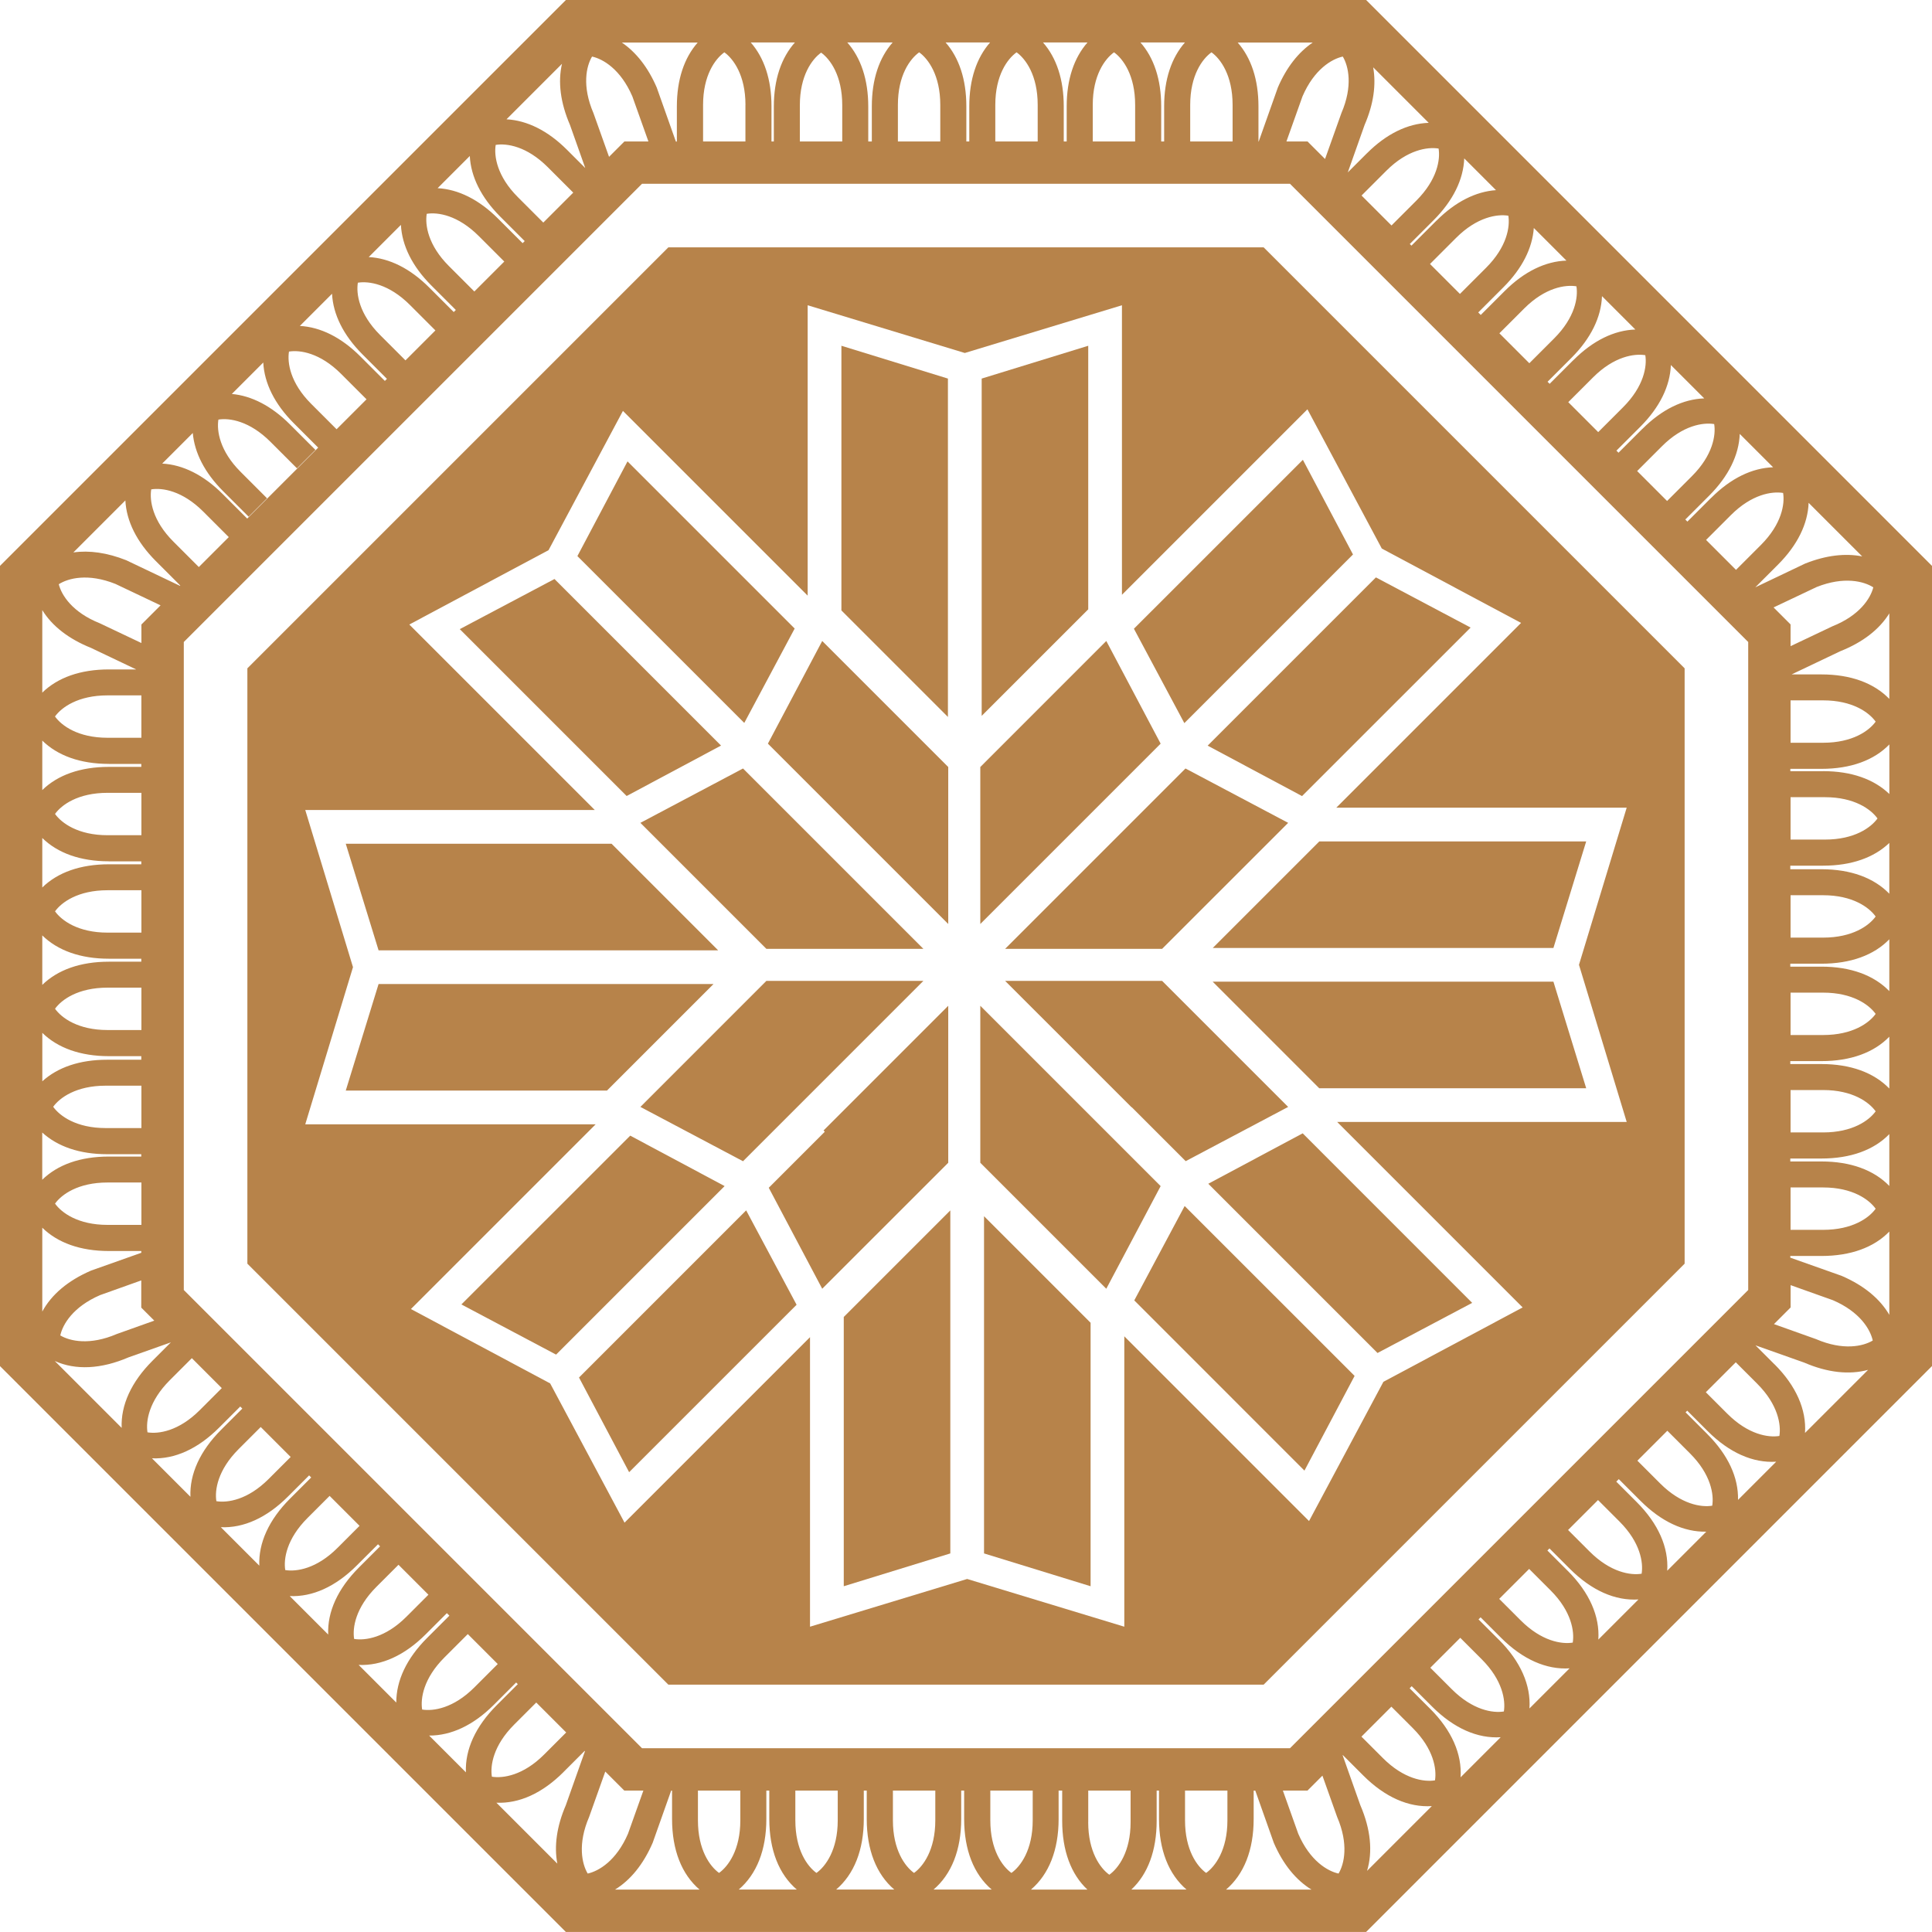
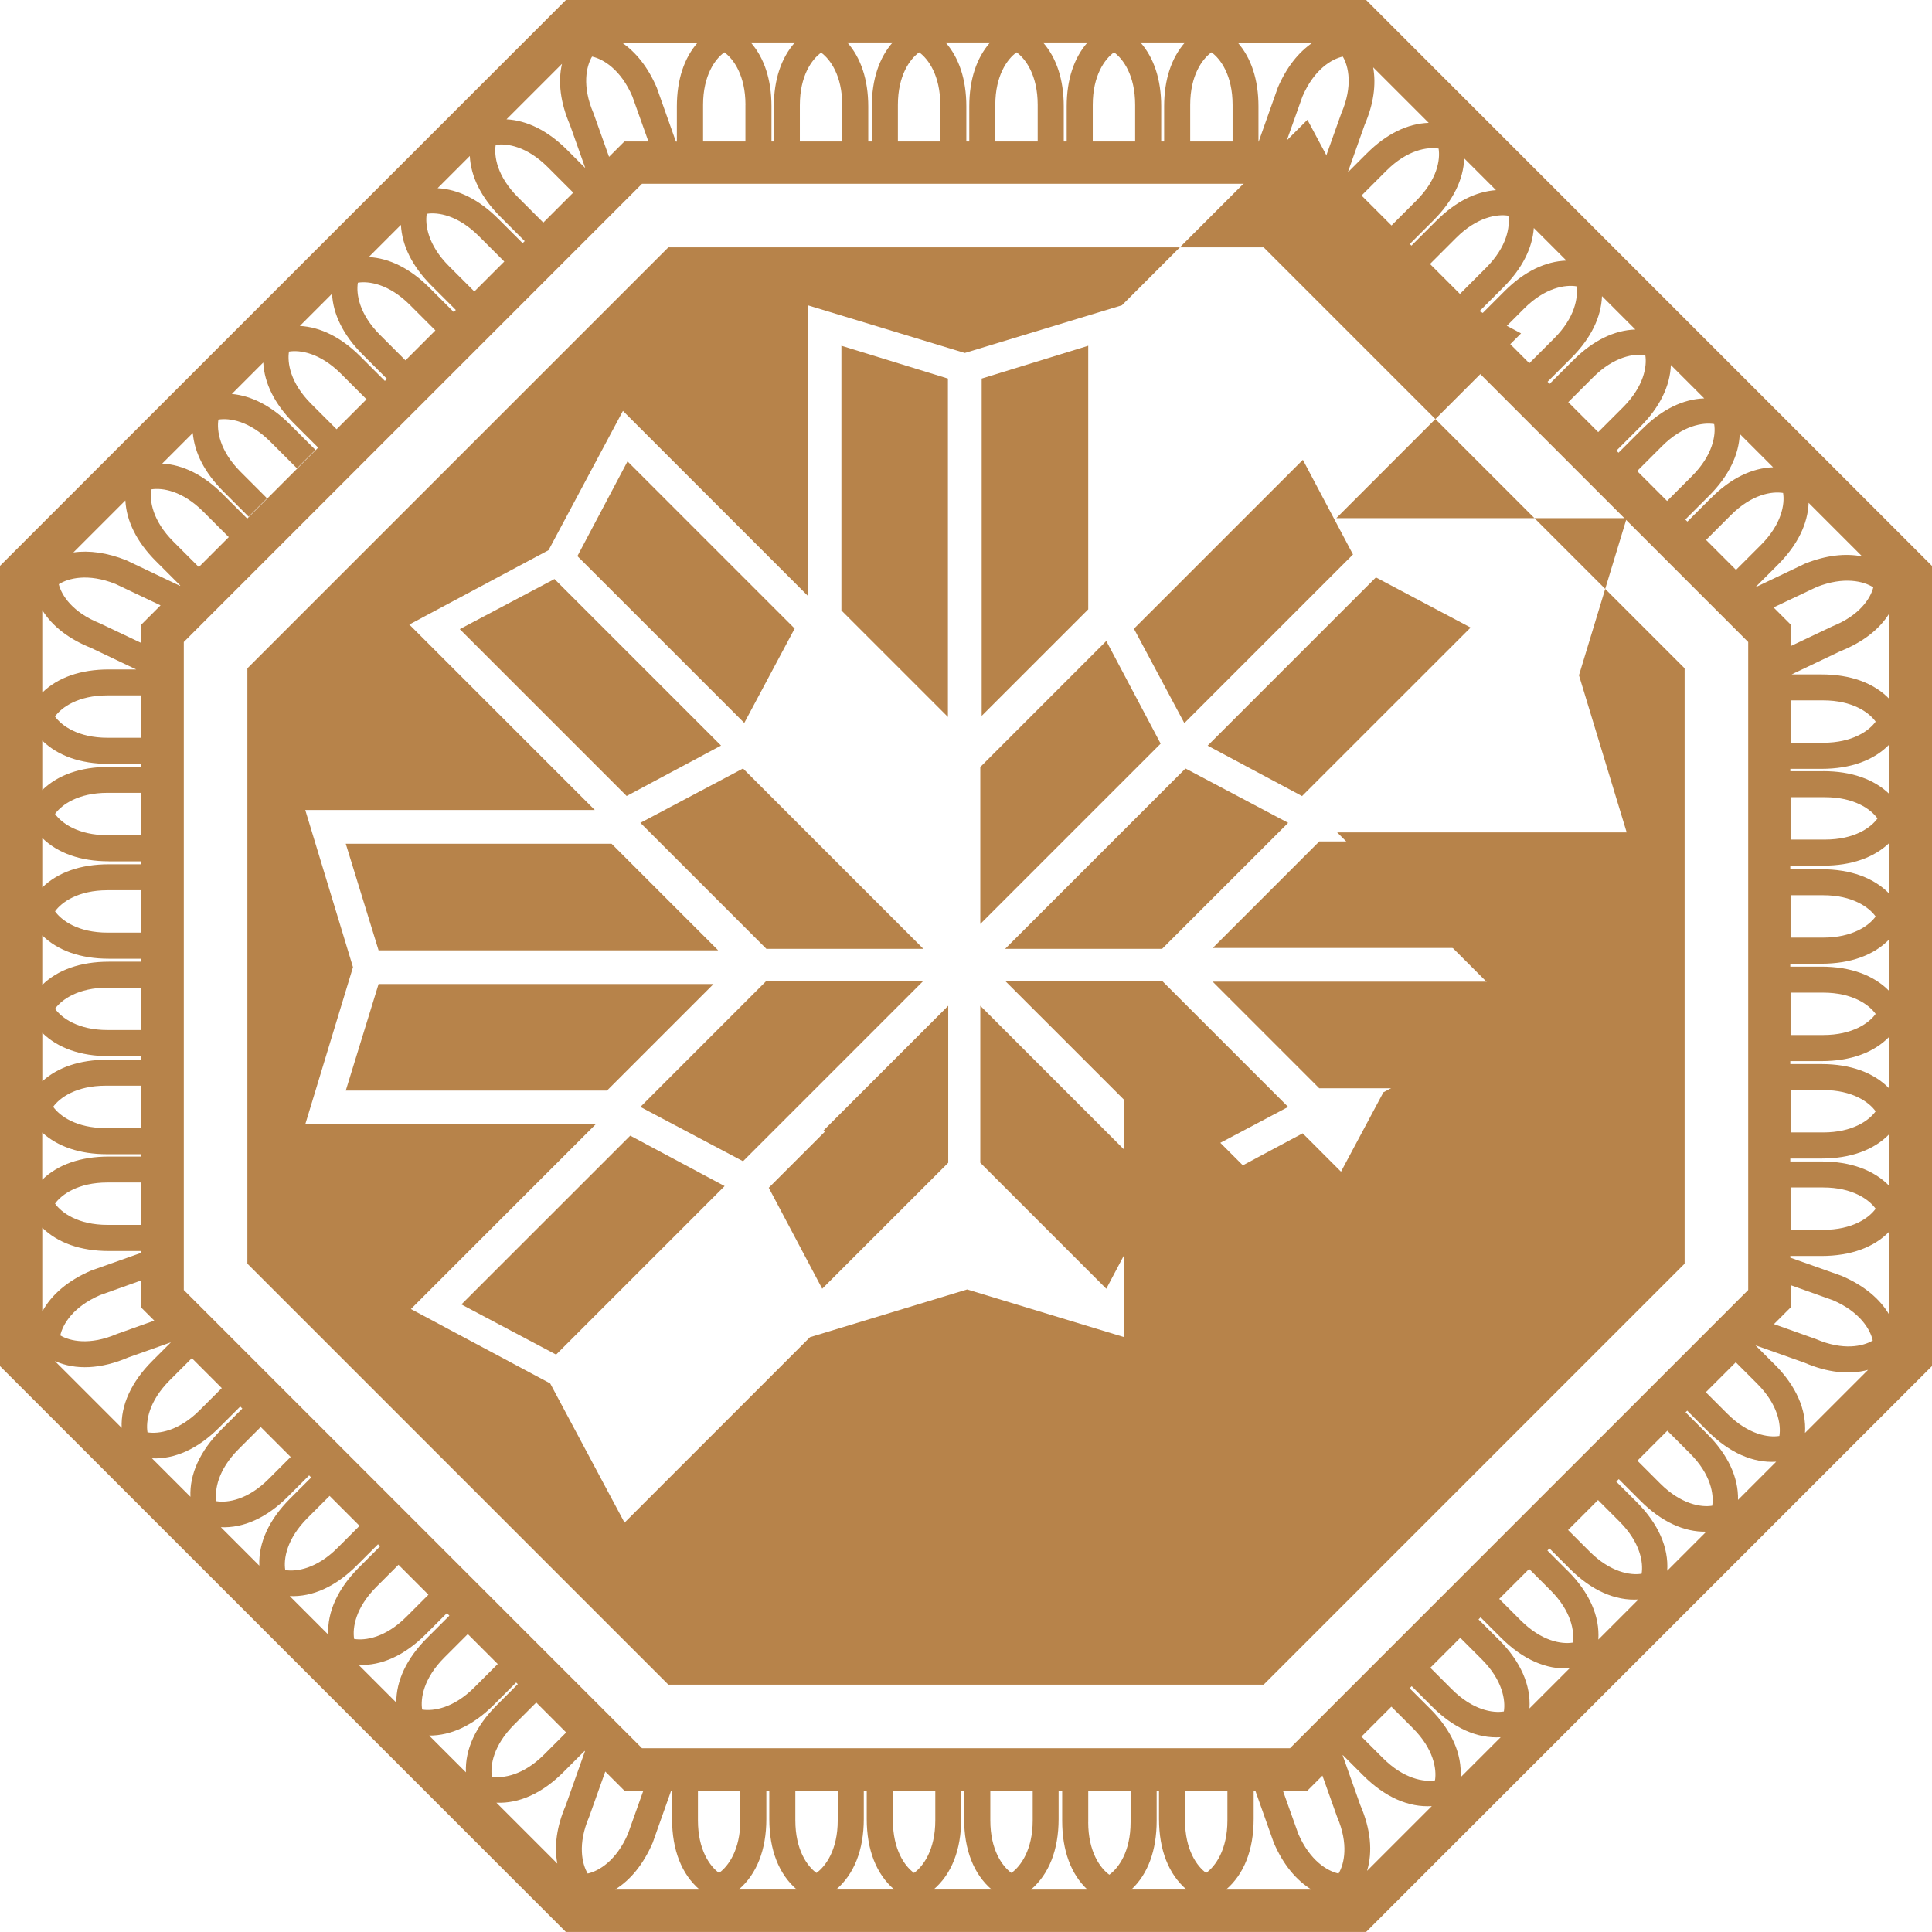
<svg xmlns="http://www.w3.org/2000/svg" viewBox="0 0 492.27 492.27" data-name="Layer 2" id="Layer_2">
  <defs>
    <style>
      .cls-1 {
        fill: #b7834a;
        stroke-width: 0px;
      }
    </style>
  </defs>
  <g data-name="Layer 1" id="Layer_1-2">
    <g>
      <path d="m492.27,348.09v-203.9L348.09,0h-203.9L0,144.18v203.9l144.18,144.18h203.9l144.18-144.18Zm-335.58,133.38c3.94-2.41,7.23-6.43,9.61-11.93l4.71-13.29h.23v7.23c0,7.92,2.47,14.11,7.01,17.99h-21.56ZM68.04,126.96l-6.75-6.75c-5.33-5.33-6.1-10.47-5.64-13.3,2.81-.46,7.93.33,13.27,5.67l6.75,6.75,4.7-4.7-6.5-6.5c-4.7-4.7-9.77-7.29-14.8-7.75l8.01-8.01c.27,5.25,2.87,10.55,7.76,15.45l6.23,6.23-18.08,18.08-6.23-6.23c-4.9-4.9-10.19-7.5-15.43-7.78l7.79-7.79c.45,5.04,3.03,10.12,7.73,14.82l6.5,6.5,4.7-4.7Zm244.35,354.51c4.56-3.89,7.04-10.08,7.04-17.99v-7.23h.42l4.71,13.29c2.37,5.5,5.67,9.52,9.61,11.93h-21.78ZM46.83,328.69v-165.11l116.75-116.75h165.11l116.75,116.75v165.11l-116.75,116.75h-165.11l-116.75-116.75Zm-10.8-27.38v10.79h-8.62c-7.53,0-11.72-3.09-13.39-5.42,1.66-2.31,5.85-5.38,13.39-5.38h8.62Zm0-24.67v10.79h-9.09c-7.53,0-11.72-3.09-13.39-5.42,1.66-2.31,5.85-5.38,13.39-5.38h9.09Zm0-24.98v10.79h-8.62c-7.53,0-11.72-3.09-13.39-5.42,1.66-2.31,5.85-5.38,13.39-5.38h8.62Zm0-24.82v10.79h-8.62c-7.53,0-11.72-3.09-13.39-5.42,1.66-2.31,5.85-5.38,13.39-5.38h8.62Zm0-24.82v10.79h-8.62c-7.53,0-11.72-3.09-13.39-5.42,1.66-2.31,5.85-5.38,13.39-5.38h8.62Zm-21.06-53.16c2.41-1.54,7.44-2.87,14.44-.08l11.5,5.46-4.88,4.88v4.72l-10.6-5.03c-7.01-2.79-9.76-7.18-10.45-9.94Zm35.69-4.38l-6.49-6.49c-5.33-5.33-6.1-10.47-5.64-13.3,2.81-.46,7.93.33,13.27,5.67l6.49,6.49-7.63,7.63Zm-14.64,32.71v10.79h-8.62c-7.53,0-11.72-3.09-13.39-5.42,1.66-2.31,5.85-5.38,13.39-5.38h8.62Zm49.74-67.82l-6.49-6.49c-5.33-5.33-6.1-10.47-5.64-13.3,2.81-.46,7.93.33,13.27,5.67l6.49,6.49-7.63,7.63Zm17.55-17.55l-6.49-6.49c-5.33-5.33-6.1-10.47-5.64-13.3,2.81-.46,7.93.33,13.27,5.67l6.49,6.49-7.63,7.63Zm17.55-17.55l-6.49-6.49c-5.33-5.33-6.1-10.47-5.64-13.3,2.81-.46,7.93.33,13.27,5.67l6.49,6.49-7.63,7.63Zm243.5-7.01l6.66-6.66c5.33-5.33,10.47-6.1,13.3-5.64.46,2.81-.33,7.93-5.67,13.27l-6.66,6.66-7.63-7.63Zm-17.44-17.44l6.33-6.33c5.33-5.33,10.47-6.1,13.3-5.64.46,2.81-.33,7.93-5.67,13.27l-6.33,6.33-7.63-7.63Zm-19.14-13.78l4.09-11.48c2.98-6.92,7.48-9.54,10.27-10.15,1.46,2.44,2.62,7.5-.36,14.42l-4.16,11.68-4.47-4.47h-5.37Zm-123.98,0v-9.24c0-7.53,3.09-11.72,5.42-13.39,2.31,1.66,5.38,5.85,5.38,13.39v9.24h-10.79Zm23.65-25.23c-3.44,3.9-5.31,9.44-5.31,16.28v8.95h-.91v-8.88c0-6.89-1.89-12.45-5.35-16.35h11.57Zm26.15,25.23v-9.32c0-7.53,3.09-11.72,5.42-13.39,2.31,1.66,5.38,5.85,5.38,13.39v9.32h-10.79Zm-24.82,0v-9.32c0-7.53,3.09-11.72,5.42-13.39,2.31,1.66,5.38,5.85,5.38,13.39v9.32h-10.79Zm49.65,0v-9.32c0-7.53,3.09-11.72,5.42-13.39,2.31,1.66,5.38,5.85,5.38,13.39v9.32h-10.79Zm-6.64-8.95v8.95h-.75v-8.95c0-6.84-1.86-12.38-5.29-16.28h11.35c-3.44,3.9-5.31,9.44-5.31,16.28Zm-24.82,0v8.95h-.75v-8.95c0-6.84-1.86-12.38-5.29-16.28h11.35c-3.44,3.9-5.31,9.44-5.31,16.28Zm56.29,8.95v-9.32c0-7.53,3.09-11.72,5.42-13.39,2.31,1.66,5.38,5.85,5.38,13.39v9.32h-10.79Zm-6.64-8.95v8.95h-.75v-8.95c0-6.84-1.86-12.38-5.29-16.28h11.35c-3.44,3.9-5.31,9.44-5.31,16.28Zm-94.07-16.28c-3.48,3.9-5.38,9.46-5.38,16.35v8.88h-.6v-8.95c0-6.84-1.86-12.38-5.29-16.28h11.26Zm-12.62,15.91v9.32h-10.79v-9.32c0-7.53,3.09-11.72,5.42-13.39,2.31,1.66,5.38,5.85,5.38,13.39Zm-34.75,13.24l-3.97-11.13c-2.98-6.93-1.82-11.98-.36-14.42,2.8.61,7.29,3.24,10.27,10.15l4.09,11.48h-6.11l-3.92,3.92Zm-16.75,16.75l-6.49-6.49c-5.33-5.33-6.1-10.47-5.64-13.3,2.81-.46,7.93.33,13.27,5.67l6.49,6.49-7.63,7.63Zm243.61,28.21l6.33-6.33c5.33-5.33,10.47-6.1,13.3-5.64.46,2.81-.33,7.93-5.67,13.27l-6.33,6.33-7.63-7.63Zm17.55,17.55l6.33-6.33c5.33-5.33,10.47-6.1,13.3-5.64.46,2.81-.33,7.93-5.67,13.27l-6.33,6.33-7.63-7.63Zm17.55,17.55l6.33-6.33c5.33-5.33,10.47-6.1,13.3-5.64.46,2.81-.33,7.93-5.67,13.27l-6.33,6.33-7.63-7.63Zm49.71,39.58l-10.62,5.04v-5.54l-4.33-4.33,10.97-5.2c7-2.78,12.03-1.46,14.44.08-.69,2.76-3.44,7.16-10.45,9.94Zm-10.62,29.64v-10.79h8.29c7.53,0,11.72,3.09,13.39,5.42-1.66,2.31-5.85,5.38-13.39,5.38h-8.29Zm-21.53-51.67l6.33-6.33c5.33-5.33,10.47-6.1,13.3-5.64.46,2.81-.33,7.93-5.67,13.27l-6.33,6.33-7.63-7.63Zm21.53,76.34v-10.79h8.76c7.53,0,11.72,3.09,13.39,5.42-1.66,2.31-5.84,5.38-13.39,5.38h-8.76Zm0,24.98v-10.79h8.29c7.53,0,11.72,3.09,13.39,5.42-1.66,2.31-5.85,5.38-13.39,5.38h-8.29Zm0,24.82v-10.79h8.29c7.53,0,11.72,3.09,13.39,5.42-1.66,2.31-5.85,5.38-13.39,5.38h-8.29Zm0,24.82v-10.79h8.29c7.53,0,11.72,3.09,13.39,5.42-1.66,2.31-5.85,5.38-13.39,5.38h-8.29Zm0,24.82v-10.79h8.29c7.53,0,11.72,3.09,13.39,5.42-1.66,2.31-5.85,5.38-13.39,5.38h-8.29Zm20.93,28.22c-2.44,1.46-7.5,2.62-14.42-.36l-10.74-3.83,4.24-4.24v-5.69l10.78,3.84c6.92,2.98,9.54,7.48,10.15,10.27Zm-238.85,114.66v7.6c0,7.53-3.09,11.72-5.42,13.39-2.31-1.66-5.38-5.85-5.38-13.39v-7.6h10.79Zm24.82,0v7.6c0,7.53-3.09,11.72-5.42,13.39-2.31-1.66-5.38-5.85-5.38-13.39v-7.6h10.79Zm73.82-3.8l3.75,10.53c2.98,6.93,1.82,11.98.36,14.42-2.8-.61-7.29-3.24-10.27-10.15l-3.92-11h6.28l3.8-3.8Zm17.57-17.57l5.47,5.47c5.33,5.33,6.1,10.47,5.64,13.3-2.81.46-7.93-.33-13.27-5.67l-5.47-5.47,7.63-7.63Zm17.55-17.55l5.47,5.47c5.33,5.33,6.1,10.47,5.64,13.3-2.81.46-7.93-.33-13.27-5.67l-5.47-5.47,7.63-7.63Zm17.55-17.55l5.47,5.47c5.33,5.33,6.1,10.47,5.64,13.3-2.81.46-7.93-.33-13.27-5.67l-5.47-5.47,7.63-7.63Zm17.55-17.55l5.47,5.47c5.33,5.33,6.1,10.47,5.64,13.3-2.81.46-7.93-.33-13.27-5.67l-5.47-5.47,7.63-7.63Zm17.66-17.66l5.8,5.8c5.33,5.33,6.1,10.47,5.64,13.3-2.81.46-7.93-.33-13.27-5.67l-5.8-5.8,7.63-7.63Zm17.44-17.44l5.47,5.47c5.33,5.33,6.1,10.47,5.64,13.3-2.81.46-7.93-.33-13.27-5.67l-5.47-5.47,7.63-7.63Zm-368.21,24.12l-5.63,5.63c-5.33,5.33-10.47,6.1-13.3,5.64-.46-2.81.33-7.93,5.67-13.27l5.63-5.63,7.63,7.63Zm17.55,17.55l-5.63,5.63c-5.33,5.33-10.47,6.1-13.3,5.64-.46-2.81.33-7.93,5.67-13.27l5.63-5.63,7.63,7.63Zm17.55,17.55l-5.63,5.63c-5.33,5.33-10.47,6.1-13.3,5.64-.46-2.81.33-7.93,5.67-13.27l5.63-5.63,7.63,7.63Zm17.66,17.66l-5.96,5.96c-5.33,5.33-10.47,6.1-13.3,5.64-.46-2.81.33-7.93,5.67-13.27l5.96-5.96,7.63,7.63Zm17.44,17.44l-5.63,5.63c-5.33,5.33-10.47,6.1-13.3,5.64-.46-2.81.33-7.93,5.67-13.27l5.63-5.63,7.63,7.63Zm19.67,14.8l-3.92,11c-2.98,6.92-7.48,9.54-10.27,10.15-1.46-2.44-2.62-7.5.36-14.42l4.12-11.57,4.84,4.84h4.87Zm24.7,0v7.6c0,7.53-3.09,11.72-5.42,13.39-2.31-1.66-5.38-5.85-5.38-13.39v-7.6h10.79Zm24.82,0v7.6c0,7.53-3.09,11.72-5.42,13.39-2.31-1.66-5.38-5.85-5.38-13.39v-7.6h10.79Zm6.64,7.23v-7.23h.75v7.23c0,7.92,2.47,14.11,7.01,17.99h-14.8c4.56-3.89,7.04-10.08,7.04-17.99Zm24.82,0v-7.23h.75v7.23c0,7.92,2.47,14.11,7.01,17.99h-14.8c4.56-3.89,7.04-10.08,7.04-17.99Zm24.82,0v-7.23h.91v7.7c0,7.59,2.24,13.62,6.42,17.53h-14.37c4.56-3.89,7.04-10.08,7.04-17.99Zm7.55.83v-8.06h10.79v8.06c0,7.53-3.09,11.72-5.42,13.39-2.31-1.66-5.38-5.85-5.38-13.39Zm35.46-8.06v7.6c0,7.53-3.09,11.72-5.42,13.39-2.31-1.66-5.38-5.85-5.38-13.39v-7.6h10.79Zm33.88,3.77l-4.52-12.76.05-.05,5.21,5.21c5.53,5.53,11.58,8.17,17.46,7.79l-16.5,16.5c1.47-4.86.94-10.56-1.7-16.7Zm17.76-24.62l-5.21-5.21.53-.53,5.21,5.21c5.53,5.53,11.58,8.17,17.46,7.79l-10.22,10.22c.39-5.9-2.24-11.96-7.77-17.49Zm17.55-17.55l-5.21-5.21.53-.53,5.21,5.21c5.53,5.53,11.58,8.17,17.46,7.79l-10.22,10.22c.39-5.9-2.24-11.96-7.77-17.49Zm17.55-17.55l-5.21-5.21.53-.53,5.21,5.21c5.53,5.53,11.58,8.17,17.46,7.79l-10.22,10.22c.39-5.9-2.24-11.96-7.77-17.49Zm17.55-17.55l-5.21-5.21.64-.64,5.54,5.54c5.31,5.31,11.09,7.97,16.75,7.85l-9.95,9.95c.39-5.9-2.24-11.96-7.77-17.49Zm17.99-17.33l-5.54-5.54.42-.42,5.21,5.21c5.53,5.53,11.58,8.17,17.46,7.79l-9.73,9.73c.14-5.67-2.52-11.47-7.83-16.77Zm17.11-17.77l-4.84-4.84,12.42,4.4c5.95,2.57,11.5,3.15,16.27,1.85l-16.07,16.07c.39-5.9-2.24-11.96-7.77-17.49Zm17.1-22.55l-13.07-4.63v-.43h7.93c7.45,0,13.39-2.18,17.3-6.22v21.22c-2.38-4.09-6.49-7.5-12.16-9.94Zm-5.14-29.14h-7.93v-.75h7.93c7.45,0,13.39-2.18,17.3-6.22v13.21c-3.92-4.05-9.85-6.24-17.3-6.24Zm0-24.82h-7.93v-.75h7.93c7.45,0,13.39-2.18,17.3-6.22v13.21c-3.92-4.05-9.85-6.24-17.3-6.24Zm0-24.82h-7.93v-.75h7.93c7.45,0,13.39-2.18,17.3-6.22v13.21c-3.92-4.05-9.85-6.24-17.3-6.24Zm0-24.82h-7.93v-.91h8.39c7.18,0,12.92-2.04,16.84-5.79v12.94c-3.92-4.05-9.85-6.24-17.3-6.24Zm.47-24.98h-8.39v-.6h7.93c7.45,0,13.39-2.18,17.3-6.22v12.63c-3.92-3.77-9.66-5.82-16.84-5.82Zm-.47-24.67h-7.58l12.39-5.9c5.77-2.29,9.99-5.6,12.49-9.64v21.79c-3.92-4.05-9.85-6.24-17.3-6.24Zm-4.08-28.27l-12.77,6.09,5.79-5.79c4.99-4.99,7.6-10.41,7.8-15.74l13.65,13.65c-4.31-.85-9.21-.29-14.47,1.8Zm-24-16.73l-6.07,6.07-.53-.53,6.07-6.07c4.99-4.99,7.6-10.41,7.8-15.74l8.5,8.5c-5.35.18-10.77,2.78-15.76,7.78Zm-17.55-17.55l-6.07,6.07-.53-.53,6.07-6.07c4.99-4.99,7.6-10.41,7.8-15.74l8.5,8.5c-5.35.18-10.77,2.78-15.76,7.78Zm-17.55-17.55l-6.07,6.07-.53-.53,6.07-6.07c4.99-4.99,7.6-10.41,7.8-15.74l8.5,8.5c-5.35.18-10.77,2.78-15.76,7.78Zm-17.55-17.55l-6.07,6.07-.64-.64,6.4-6.4c4.8-4.8,7.39-9.98,7.76-15.12l8.31,8.31c-5.35.18-10.77,2.78-15.76,7.78Zm-17.33-17.99l-6.4,6.4-.42-.42,6.07-6.07c4.99-4.99,7.6-10.41,7.8-15.74l8.09,8.09c-5.14.36-10.34,2.95-15.13,7.75Zm-17.77-17.11l-4.85,4.85,4.29-12.11c2.29-5.3,2.97-10.27,2.18-14.67l14.15,14.15c-5.35.18-10.77,2.78-15.76,7.78Zm-22.67-16.78l-4.88,13.77h-.06v-8.95c0-6.84-1.86-12.38-5.29-16.28h19.12c-3.62,2.45-6.67,6.29-8.89,11.46Zm-147.82-11.46c-3.44,3.9-5.31,9.44-5.31,16.28v8.95h-.25l-4.88-13.77c-2.23-5.17-5.27-9-8.89-11.46h19.33Zm-32.55,20.98l3.9,11-4.64-4.64c-4.9-4.9-10.2-7.5-15.43-7.78l14.14-14.14c-1.06,4.6-.41,9.9,2.03,15.56Zm-17.76,23.38l6.23,6.23-.53.53-6.23-6.23c-4.9-4.9-10.19-7.5-15.43-7.78l8.2-8.2c.27,5.25,2.87,10.55,7.76,15.45Zm-17.55,17.55l6.23,6.23-.53.53-6.23-6.23c-4.9-4.9-10.19-7.5-15.43-7.78l8.2-8.2c.27,5.25,2.87,10.55,7.76,15.45Zm-17.55,17.55l6.23,6.23-.53.53-6.23-6.23c-4.9-4.9-10.19-7.5-15.43-7.78l8.2-8.2c.27,5.25,2.87,10.55,7.76,15.45Zm-52.66,52.66l6.23,6.23-.08.08-13.68-6.52c-4.86-1.93-9.42-2.57-13.48-1.99l13.25-13.25c.27,5.25,2.87,10.55,7.76,15.45Zm-16.42,22.17l11.42,5.44h-6.96c-7.26,0-13.06,2.08-16.97,5.91v-21.03c2.49,4.05,6.73,7.37,12.51,9.67Zm4.46,29.52h8.26v.75h-8.26c-7.26,0-13.06,2.08-16.97,5.91v-12.61c3.92,3.85,9.72,5.94,16.97,5.94Zm0,24.82h8.26v.75h-8.26c-7.26,0-13.06,2.08-16.97,5.91v-12.61c3.92,3.85,9.72,5.94,16.97,5.94Zm0,24.82h8.26v.75h-8.26c-7.26,0-13.06,2.08-16.97,5.91v-12.61c3.92,3.85,9.72,5.94,16.97,5.94Zm0,24.82h8.26v.91h-8.72c-6.98,0-12.6,1.94-16.5,5.49v-12.34c3.92,3.85,9.72,5.94,16.97,5.94Zm-.47,24.98h8.72v.6h-8.26c-7.26,0-13.06,2.08-16.97,5.91v-12.03c3.91,3.57,9.53,5.52,16.5,5.52Zm.47,24.67h8.26v.45l-12.78,4.53c-5.9,2.54-10.12,6.13-12.45,10.45v-21.37c3.92,3.85,9.72,5.94,16.97,5.94Zm-12.38,21.5c.61-2.8,3.24-7.29,10.15-10.27l10.48-3.74v6.93l3.32,3.32-9.54,3.4c-6.93,2.98-11.98,1.82-14.42.36Zm41.15,13.43l-5.63,5.63c-5.33,5.33-10.47,6.1-13.3,5.64-.46-2.81.33-7.93,5.67-13.27l5.63-5.63,7.63,7.63Zm-.68,10.07l5.38-5.38.53.53-5.38,5.38c-5.41,5.41-8.08,11.32-7.84,17.09l-9.8-9.8c5.78.26,11.7-2.4,17.11-7.82Zm17.55,17.55l5.38-5.38.53.53-5.38,5.38c-5.41,5.41-8.08,11.32-7.84,17.09l-9.8-9.8c5.78.26,11.7-2.4,17.11-7.82Zm17.55,17.55l5.38-5.38.53.53-5.38,5.38c-5.41,5.41-8.08,11.32-7.84,17.09l-9.8-9.8c5.78.26,11.7-2.4,17.11-7.82Zm17.55,17.55l5.38-5.38.64.64-5.7,5.7c-5.21,5.21-7.85,10.88-7.83,16.44l-9.59-9.59c5.78.26,11.7-2.4,17.11-7.82Zm17.33,17.99l5.7-5.7.42.42-5.38,5.38c-5.41,5.41-8.08,11.32-7.84,17.09l-9.37-9.37c5.57.03,11.25-2.6,16.46-7.81Zm17.77,17.11l5.38-5.38.08.08-4.89,13.8c-2.32,5.37-2.99,10.41-2.15,14.84l-15.52-15.52c5.78.26,11.7-2.4,17.11-7.82Zm51.68,11.96v-7.23h.75v7.23c0,7.92,2.47,14.11,7.01,17.99h-14.8c4.56-3.89,7.04-10.08,7.04-17.99Zm99.45.47v-7.7h.6v7.23c0,7.92,2.47,14.11,7.01,17.99h-14.06c4.2-3.91,6.45-9.94,6.45-17.53ZM13.98,346.79c5.27,2.37,11.75,2.08,18.8-.95l10.76-3.81-4.7,4.7c-5.41,5.41-8.08,11.32-7.84,17.09l-17.02-17.02Z" class="cls-1" />
      <g>
        <polygon points="141.28 147.53 117.15 160.3 159.67 202.82 183.72 189.97 141.28 147.53" class="cls-1" />
        <polygon points="202.48 160.15 159.89 117.56 147.12 141.69 189.64 184.2 202.48 160.15" class="cls-1" />
        <polygon points="241.53 182.68 241.53 96.46 214.39 88.1 214.39 155.54 241.53 182.68" class="cls-1" />
        <polygon points="289.01 331.34 332.37 374.71 345.15 350.58 301.85 307.29 289.01 331.34" class="cls-1" />
        <polygon points="235.27 241.76 189.32 195.81 163.17 209.66 195.27 241.76 235.27 241.76" class="cls-1" />
        <polygon points="88.1 214.99 96.46 242.14 182.98 242.14 155.83 214.99 88.1 214.99" class="cls-1" />
        <polygon points="331.76 202.84 374.71 159.9 350.58 147.12 307.71 189.99 331.76 202.84" class="cls-1" />
-         <polygon points="195.66 189.48 241.61 235.43 241.61 195.43 209.5 163.32 195.66 189.48" class="cls-1" />
        <polygon points="295.73 189.48 281.88 163.32 249.78 195.43 249.78 235.43 295.73 189.48" class="cls-1" />
        <polygon points="256.11 241.76 296.11 241.76 328.22 209.66 302.06 195.81 256.11 241.76" class="cls-1" />
        <polygon points="250.13 182.4 277.28 155.26 277.28 88.1 250.13 96.46 250.13 182.4" class="cls-1" />
        <polygon points="301.77 184.25 344.74 141.28 331.97 117.16 288.92 160.2 301.77 184.25" class="cls-1" />
        <polygon points="395.81 241.54 404.16 214.39 336.16 214.39 309.01 241.54 395.81 241.54" class="cls-1" />
        <polygon points="288.36 282.11 302.11 295.86 328.22 282.04 296.11 249.93 256.11 249.93 288.33 282.14 288.36 282.11" class="cls-1" />
        <polygon points="295.73 302.22 249.78 256.27 249.78 296.27 281.88 328.37 295.73 302.22" class="cls-1" />
-         <polygon points="242.14 308.41 214.99 335.56 214.99 404.17 242.14 395.81 242.14 308.41" class="cls-1" />
-         <polygon points="190.12 308.4 147.53 350.99 160.3 375.11 202.97 332.45 190.12 308.4" class="cls-1" />
-         <path d="m429.24,321.98v-151.69l-107.26-107.26h-151.69l-107.26,107.26v151.69l107.26,107.26h151.69l107.26-107.26Zm-222.85,92.5v-73.77l-47.26,47.26-18.95-35.48-35.48-18.95,47.07-47.07h-73.99l12.16-40.04-12.16-40.04h73.77l-47.26-47.26,35.48-18.95,18.95-35.48,47.07,47.07v-73.99l40.04,12.16,40.04-12.16v73.77l47.26-47.26,18.95,35.48,35.48,18.95-47.07,47.07h73.99l-12.16,40.04,12.16,40.04h-73.77l47.26,47.26-35.48,18.95-18.95,35.48-47.07-47.07v73.99l-40.04-12.16-40.04,12.16Z" class="cls-1" />
-         <polygon points="277.88 337.04 250.73 309.89 250.73 395.81 277.88 404.17 277.88 337.04" class="cls-1" />
+         <path d="m429.24,321.98v-151.69l-107.26-107.26h-151.69l-107.26,107.26v151.69l107.26,107.26h151.69l107.26-107.26Zm-222.85,92.5v-73.77l-47.26,47.26-18.95-35.48-35.48-18.95,47.07-47.07h-73.99l12.16-40.04-12.16-40.04h73.77l-47.26-47.26,35.48-18.95,18.95-35.48,47.07,47.07v-73.99l40.04,12.16,40.04-12.16l47.26-47.26,18.95,35.48,35.48,18.95-47.07,47.07h73.99l-12.16,40.04,12.16,40.04h-73.77l47.26,47.26-35.48,18.95-18.95,35.48-47.07-47.07v73.99l-40.04-12.16-40.04,12.16Z" class="cls-1" />
        <polygon points="160.58 289.36 117.56 332.37 141.69 345.15 184.63 302.21 160.58 289.36" class="cls-1" />
        <polygon points="350.99 344.74 375.11 331.97 331.92 288.77 307.87 301.62 350.99 344.74" class="cls-1" />
        <polygon points="209.84 288.04 210.16 288.36 195.88 302.64 209.5 328.37 241.61 296.27 241.61 256.27 209.84 288.04" class="cls-1" />
        <polygon points="404.16 277.28 395.81 250.13 308.99 250.13 336.13 277.28 404.16 277.28" class="cls-1" />
        <polygon points="96.46 250.73 88.1 277.88 154.65 277.88 181.8 250.73 96.46 250.73" class="cls-1" />
        <polygon points="235.27 249.93 195.27 249.93 163.17 282.04 189.32 295.88 235.27 249.93" class="cls-1" />
      </g>
    </g>
  </g>
</svg>